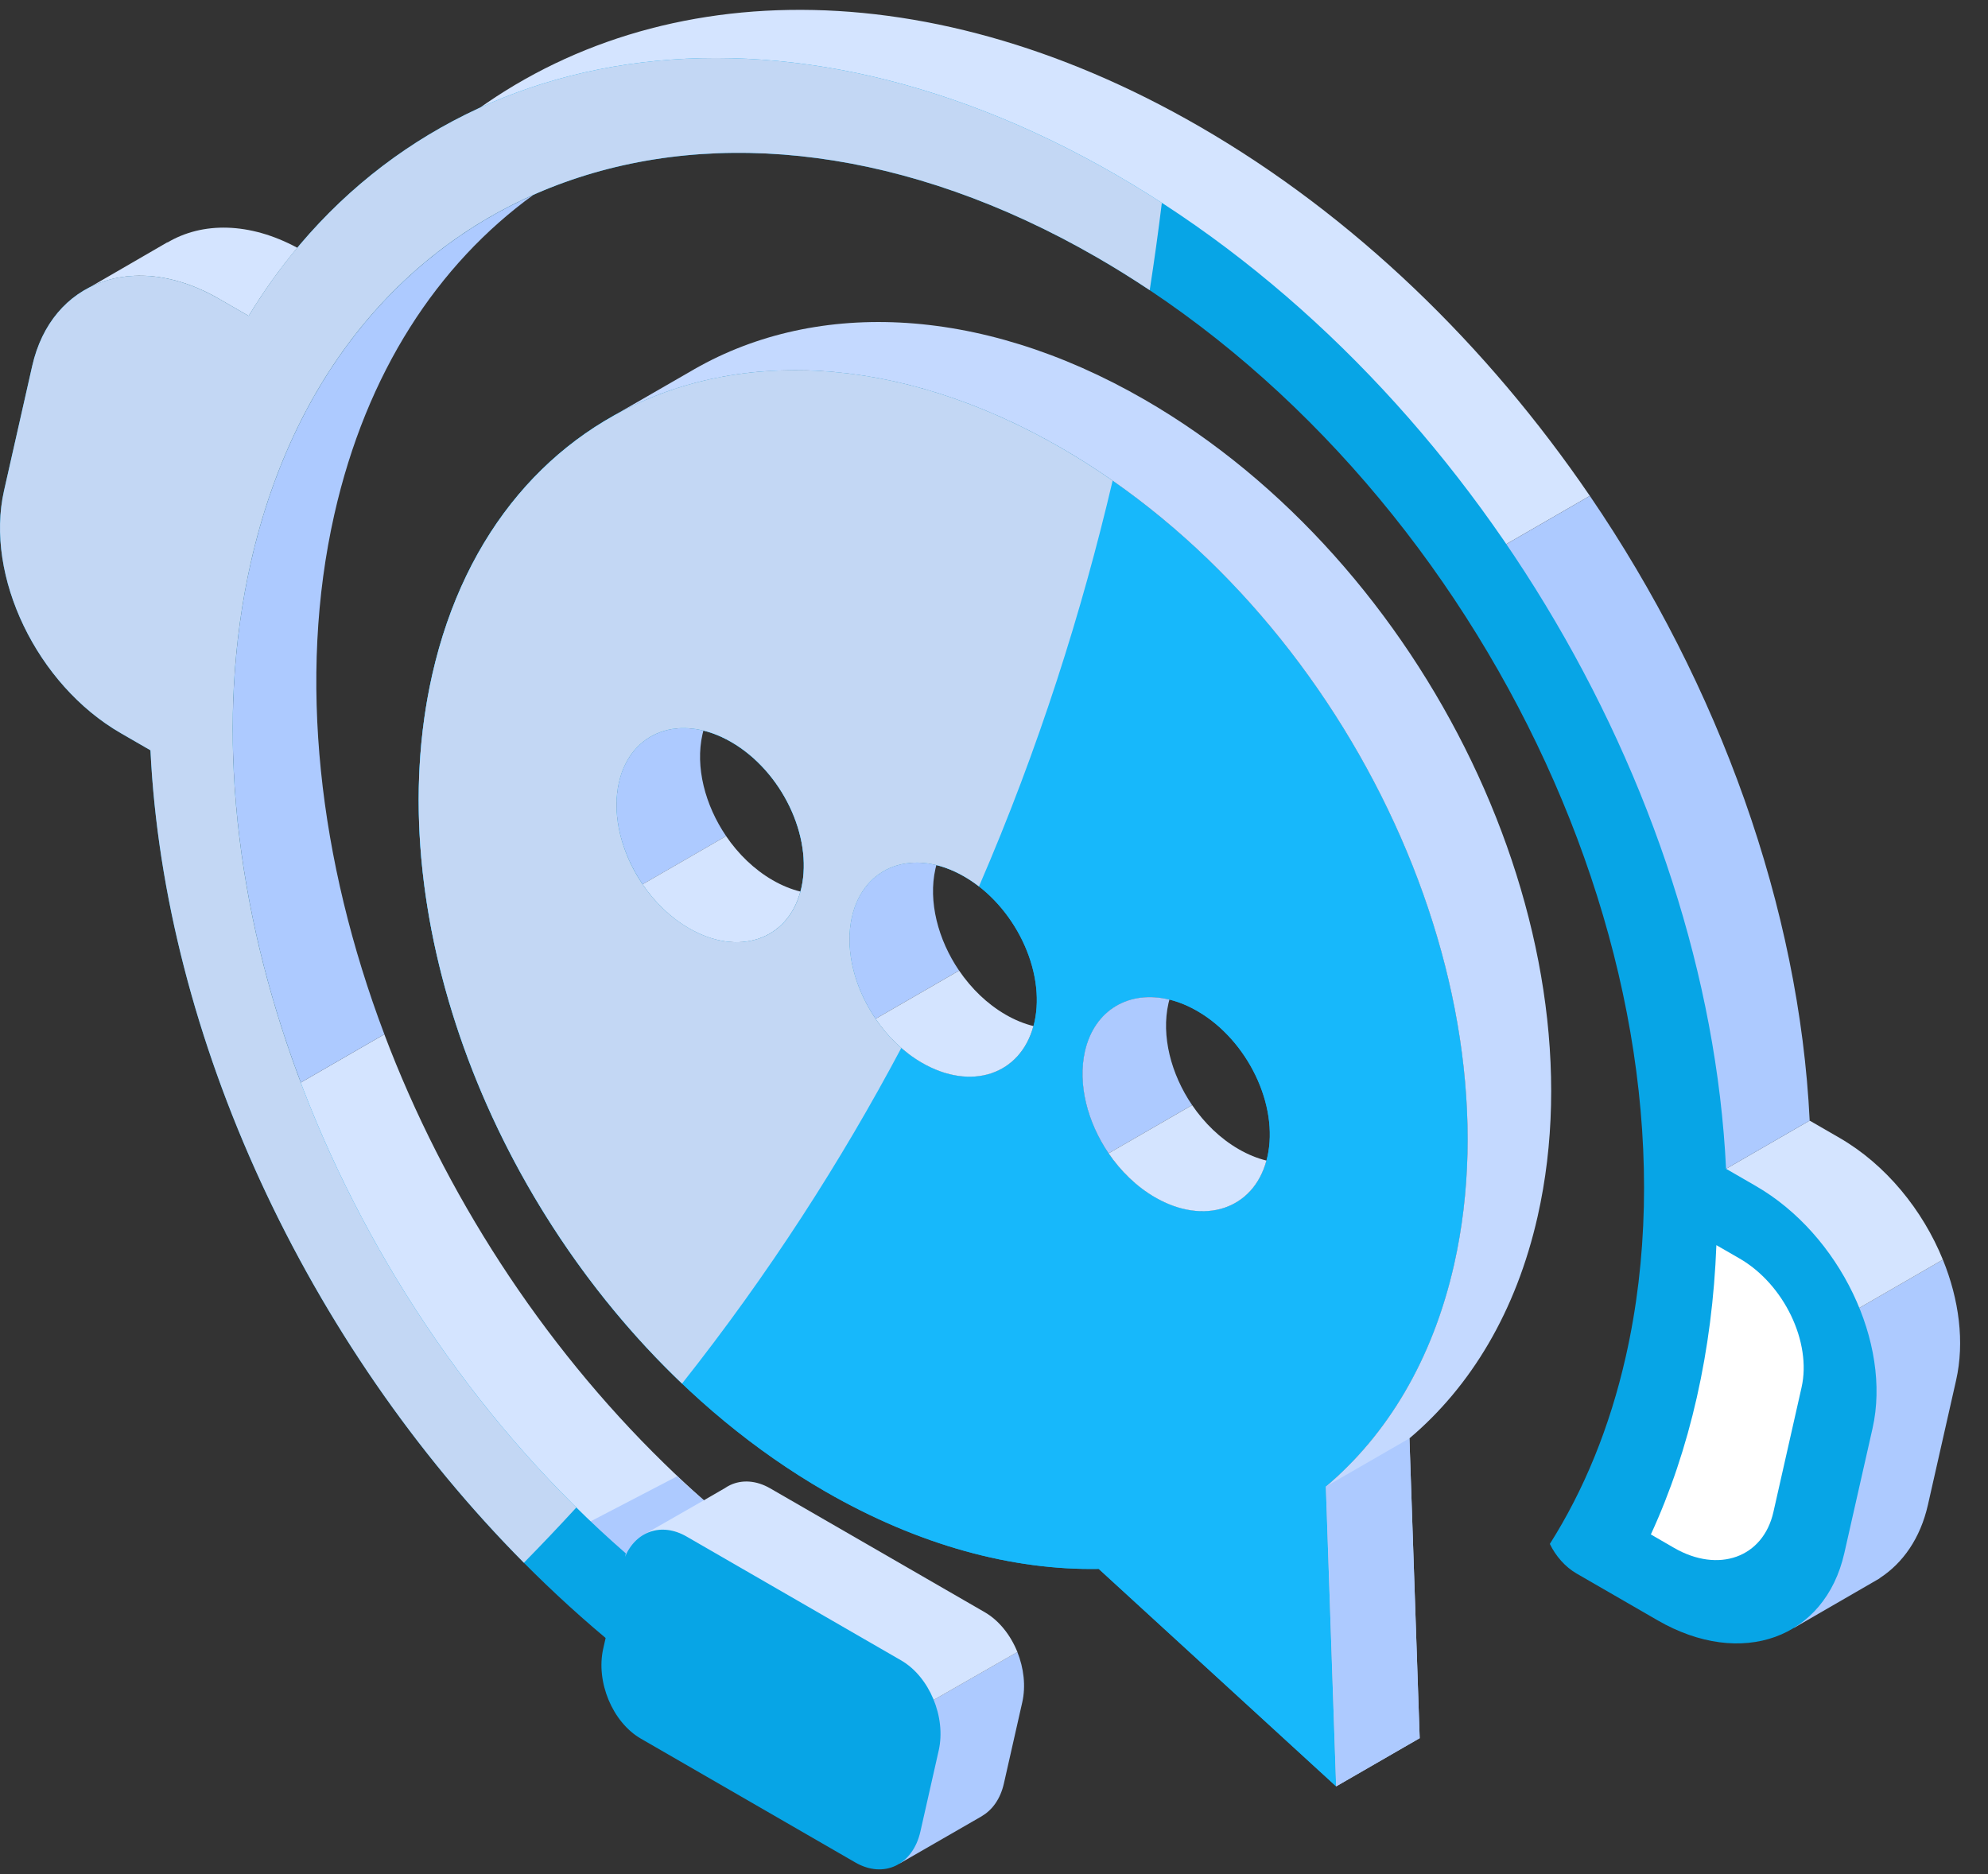
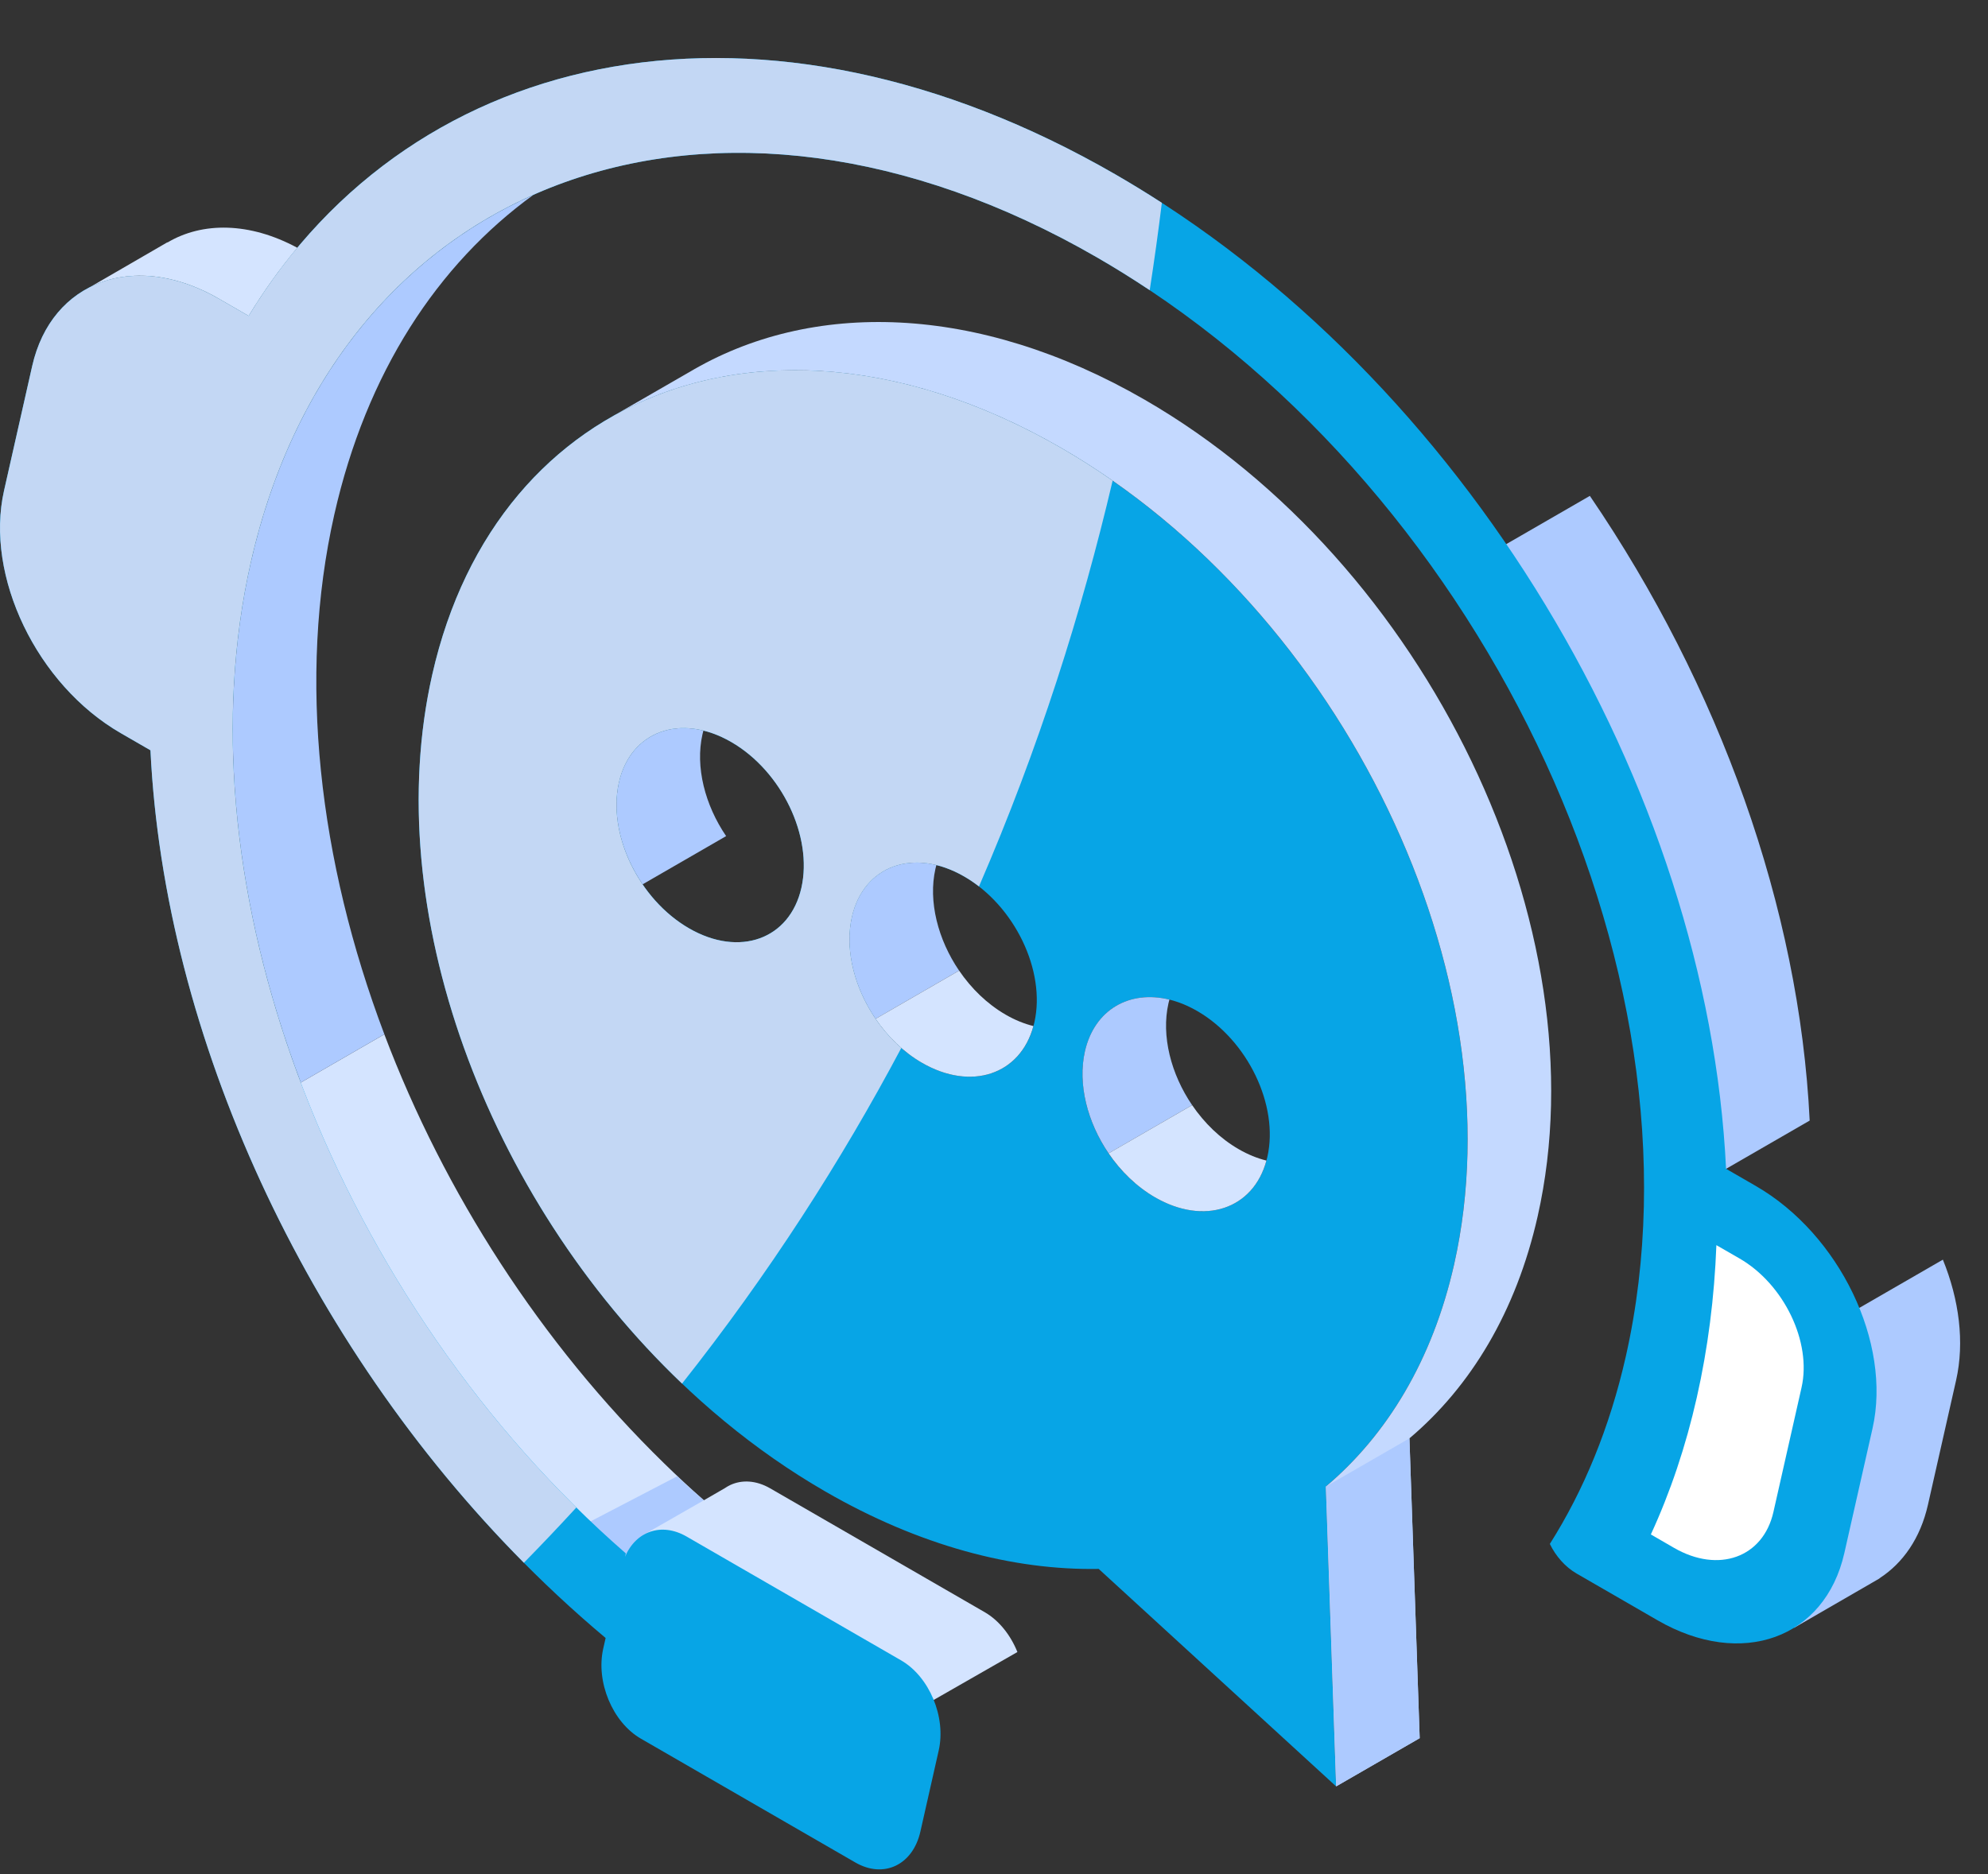
<svg xmlns="http://www.w3.org/2000/svg" width="70" height="66" viewBox="0 0 70 66" fill="none">
  <rect x="0" y="0" width="70" height="66" fill="#333333" stroke="none" />
-   <path d="M31.886 63.216L31.677 65.627L34.575 63.958L34.572 63.956C34.941 63.744 35.227 63.349 35.349 62.806L35.995 59.95C36.125 59.375 36.049 58.743 35.822 58.178L29.465 61.818L31.886 63.216Z" fill="#ADCAFF" />
-   <path d="M68.411 44.361L59.012 49.788C58.58 50.82 58.08 51.784 57.516 52.675C57.721 53.1 58.051 53.484 58.464 53.723L60.264 54.762L61.312 55.366C62.005 55.767 62.696 56.008 63.359 56.114L63.169 57.328L65.877 55.763C65.887 55.758 65.896 55.751 65.905 55.746L66.184 55.585L66.177 55.583C67.002 55.05 67.618 54.175 67.885 52.995L68.877 48.608C69.18 47.267 68.983 45.765 68.411 44.361Z" fill="#ADCAFF" />
-   <path d="M64.769 40.07L63.72 39.464C63.72 39.464 63.72 39.463 63.72 39.463L60.132 41.534L60.767 42.04C60.676 43.41 60.487 44.759 60.19 46.072C59.891 47.395 59.494 48.634 59.012 49.788L68.411 44.361C67.699 42.612 66.405 41.014 64.769 40.07Z" fill="#D4E4FF" />
+   <path d="M68.411 44.361L59.012 49.788C58.58 50.82 58.08 51.784 57.516 52.675C57.721 53.1 58.051 53.484 58.464 53.723L61.312 55.366C62.005 55.767 62.696 56.008 63.359 56.114L63.169 57.328L65.877 55.763C65.887 55.758 65.896 55.751 65.905 55.746L66.184 55.585L66.177 55.583C67.002 55.05 67.618 54.175 67.885 52.995L68.877 48.608C69.18 47.267 68.983 45.765 68.411 44.361Z" fill="#ADCAFF" />
  <path d="M35.824 58.179L29.467 61.818L25.511 59.534C24.512 58.958 23.919 57.536 24.186 56.359L24.269 55.987C23.951 55.722 23.639 55.45 23.329 55.173L23.115 56.38L19.046 53.589L11.264 43.465L9.637 38.674L13.533 36.425C15.644 42.011 19.055 47.308 23.379 51.529C23.837 51.977 24.306 52.412 24.784 52.835L25.522 52.408C25.583 52.367 25.646 52.329 25.713 52.298L25.715 52.297C26.126 52.106 26.626 52.13 27.12 52.415L34.672 56.775C35.182 57.07 35.586 57.587 35.824 58.179Z" fill="#D4E4FF" />
  <path d="M24.783 52.835L22.669 54.046L22.311 55.243L20.595 54.275L20.375 53.796L23.847 51.988C24.305 52.437 24.304 52.412 24.783 52.835Z" fill="#ADCAFF" />
-   <path d="M42.229 4.451C32.333 -1.262 22.43 -0.815 15.875 4.577L20.592 5.723C25.628 3.008 32.151 2.935 38.858 5.977L38.115 6.036L44.883 12.155L51.513 20.042L55.98 17.463C52.372 12.174 47.672 7.594 42.229 4.451Z" fill="#D4E4FF" />
  <path d="M55.981 17.463L51.514 20.042L52.2 20.859L57.594 30.92L59.202 40.792L60.133 41.534L63.721 39.463C63.358 31.973 60.542 24.151 55.981 17.463Z" fill="#ADCAFF" />
  <path d="M65.934 50.305L64.942 54.692C64.261 57.704 61.318 58.766 58.368 57.063L57.321 56.458L55.521 55.419C55.108 55.181 54.778 54.797 54.572 54.372C55.767 52.484 56.68 50.276 57.247 47.769C60.334 34.113 51.997 16.784 38.627 9.065C25.256 1.345 11.915 6.158 8.828 19.815C6.192 31.477 11.991 45.959 22.037 54.706L22.008 54.824C22.389 53.926 23.292 53.602 24.176 54.112L31.728 58.472C32.726 59.048 33.319 60.47 33.053 61.647L32.408 64.502C32.142 65.68 31.117 66.167 30.119 65.591L22.567 61.23C21.569 60.654 20.975 59.233 21.241 58.056L21.325 57.684C12.04 49.909 5.845 37.722 5.298 26.422L4.249 25.817C1.3 24.114 -0.539 20.292 0.142 17.279L1.133 12.892C1.814 9.88 4.757 8.818 7.707 10.521L8.755 11.126C14.619 1.472 26.959 -0.969 39.286 6.148C51.613 13.265 60.129 27.747 60.777 41.161L61.826 41.767C64.776 43.47 66.615 47.292 65.934 50.305ZM51.199 44.535C50.44 47.896 48.84 50.531 46.685 52.351L47.046 62.91L38.687 55.252C35.665 55.305 32.362 54.433 29.056 52.523C19.12 46.787 12.925 33.91 15.219 23.762C17.512 13.614 27.427 10.037 37.362 15.774C47.298 21.51 53.493 34.387 51.199 44.535ZM28.218 31.267C28.627 29.454 27.521 27.154 25.746 26.13C23.972 25.105 22.201 25.744 21.792 27.557C21.382 29.369 22.488 31.669 24.263 32.693C26.037 33.718 27.808 33.079 28.218 31.267ZM36.422 36.004C36.832 34.191 35.725 31.891 33.951 30.867C32.176 29.842 30.406 30.481 29.996 32.294C29.586 34.106 30.693 36.406 32.467 37.43C34.242 38.455 36.012 37.816 36.422 36.004ZM44.626 40.74C45.036 38.928 43.93 36.628 42.155 35.604C40.381 34.579 38.61 35.218 38.201 37.03C37.791 38.843 38.897 41.142 40.672 42.167C42.446 43.191 44.217 42.553 44.626 40.74Z" fill="#07A5E6" />
  <path d="M58.129 54.038C58.817 52.544 59.359 50.929 59.747 49.212C60.138 47.484 60.366 45.689 60.436 43.85L61.25 44.319C62.817 45.224 63.797 47.262 63.435 48.862L62.444 53.249C62.082 54.849 60.513 55.415 58.946 54.511L58.129 54.038ZM4.827 23.265C3.26 22.36 2.28 20.323 2.641 18.722L3.633 14.335C3.995 12.735 5.564 12.169 7.131 13.074L7.949 13.546C7.269 15.02 6.723 16.631 6.33 18.372C5.939 20.102 5.72 21.902 5.662 23.747L4.827 23.265Z" fill="white" />
  <path d="M11.772 18.117C12.902 13.12 15.406 9.31 18.781 6.863C13.929 9.015 10.267 13.455 8.83 19.814C7.528 25.573 8.284 32.019 10.592 38.123L13.534 36.424C11.227 30.321 10.471 23.876 11.772 18.117Z" fill="#ADCAFF" />
  <path d="M7.708 10.521L8.756 11.126C9.277 10.268 9.85 9.468 10.469 8.726C8.786 7.818 7.124 7.809 5.895 8.541L5.896 8.531L3.182 10.104L3.183 10.105C4.431 9.483 6.068 9.574 7.708 10.521Z" fill="#D4E4FF" />
-   <path d="M37.363 15.773C27.427 10.037 17.513 13.613 15.22 23.762C12.926 33.91 19.121 46.787 29.056 52.523C32.363 54.432 35.666 55.305 38.688 55.252L47.047 62.91L46.686 52.351C48.841 50.531 50.441 47.896 51.2 44.535C53.494 34.387 47.299 21.51 37.363 15.773ZM24.264 32.693C22.489 31.669 21.383 29.369 21.792 27.557C22.202 25.744 23.973 25.105 25.747 26.13C27.521 27.154 28.628 29.454 28.218 31.267C27.809 33.079 26.038 33.718 24.264 32.693ZM32.468 37.43C30.694 36.406 29.587 34.106 29.997 32.294C30.407 30.481 32.177 29.842 33.952 30.867C35.726 31.891 36.832 34.191 36.423 36.004C36.013 37.816 34.243 38.455 32.468 37.43ZM40.673 42.167C38.898 41.142 37.792 38.843 38.201 37.03C38.611 35.218 40.382 34.579 42.156 35.603C43.931 36.628 45.037 38.928 44.627 40.74C44.218 42.553 42.447 43.191 40.673 42.167Z" fill="#17B8FB" />
  <path d="M40.305 14.076C34.423 10.68 28.55 10.549 24.259 13.112L24.261 13.11L21.555 14.67L21.556 14.67C25.824 12.252 31.59 12.44 37.363 15.773C47.299 21.51 53.494 34.387 51.2 44.535C50.44 47.896 48.841 50.531 46.685 52.351L47.047 62.91V62.91L49.989 61.213L49.628 50.654C51.783 48.834 53.383 46.199 54.142 42.838C56.436 32.69 50.241 19.813 40.305 14.076Z" fill="#C4D9FF" />
  <path d="M46.685 52.351L49.628 50.654L49.989 61.213L47.047 62.911L46.685 52.351Z" fill="#ADCAFF" />
  <path d="M32.938 30.596C32.948 30.552 32.959 30.509 32.971 30.465C31.565 30.12 30.329 30.817 29.995 32.294C29.735 33.443 30.086 34.788 30.83 35.88L33.771 34.182C33.028 33.09 32.678 31.745 32.938 30.596Z" fill="#ADCAFF" />
  <path d="M33.772 34.182L30.83 35.88C31.259 36.51 31.818 37.056 32.467 37.43C34.198 38.429 35.924 37.846 36.388 36.134C36.068 36.056 35.739 35.923 35.41 35.733C34.76 35.358 34.201 34.812 33.772 34.182Z" fill="#D4E4FF" />
  <path d="M24.735 25.86C24.745 25.815 24.756 25.772 24.768 25.729C23.362 25.383 22.126 26.081 21.792 27.557C21.532 28.706 21.883 30.051 22.627 31.143L25.568 29.445C24.825 28.353 24.475 27.009 24.735 25.86Z" fill="#ADCAFF" />
-   <path d="M25.567 29.445L22.625 31.143C23.054 31.773 23.613 32.319 24.262 32.693C25.993 33.693 27.719 33.109 28.183 31.398C27.863 31.319 27.534 31.186 27.204 30.996C26.555 30.621 25.995 30.075 25.567 29.445Z" fill="#D4E4FF" />
  <path d="M41.143 35.333C41.153 35.289 41.164 35.245 41.176 35.202C39.77 34.857 38.534 35.554 38.2 37.03C37.941 38.18 38.291 39.525 39.035 40.617L41.976 38.919C41.233 37.827 40.883 36.482 41.143 35.333Z" fill="#ADCAFF" />
  <path d="M41.977 38.919L39.035 40.617C39.464 41.246 40.023 41.792 40.672 42.167C42.403 43.166 44.13 42.583 44.593 40.871C44.273 40.793 43.944 40.66 43.615 40.47C42.965 40.095 42.406 39.549 41.977 38.919Z" fill="#D4E4FF" />
  <path d="M40.91 7.142C40.787 8.148 40.645 9.175 40.483 10.219C39.876 9.814 39.257 9.428 38.627 9.065C25.256 1.345 11.915 6.158 8.828 19.815C6.349 30.785 11.332 44.249 20.294 53.089C19.695 53.742 19.079 54.391 18.447 55.035C10.776 47.304 5.786 36.51 5.298 26.423L4.249 25.817C1.3 24.115 -0.539 20.292 0.142 17.279L1.133 12.892C1.814 9.88 4.757 8.818 7.707 10.521L8.755 11.126C14.619 1.472 26.959 -0.969 39.286 6.148C39.835 6.465 40.376 6.797 40.91 7.142ZM37.362 15.773C37.982 16.131 38.587 16.517 39.177 16.928C38.098 21.528 36.58 26.348 34.471 31.218C34.305 31.089 34.132 30.971 33.951 30.867C32.176 29.842 30.406 30.481 29.996 32.294C29.646 33.841 30.403 35.744 31.736 36.905C29.622 40.887 27.076 44.858 24.016 48.725C17.141 42.173 13.344 32.056 15.219 23.762C17.513 13.613 27.427 10.037 37.362 15.773ZM25.746 26.13C23.972 25.105 22.201 25.744 21.792 27.557C21.382 29.369 22.488 31.669 24.263 32.693C26.037 33.718 27.808 33.079 28.218 31.267C28.627 29.454 27.521 27.154 25.746 26.13Z" fill="#C3D7F4" />
</svg>